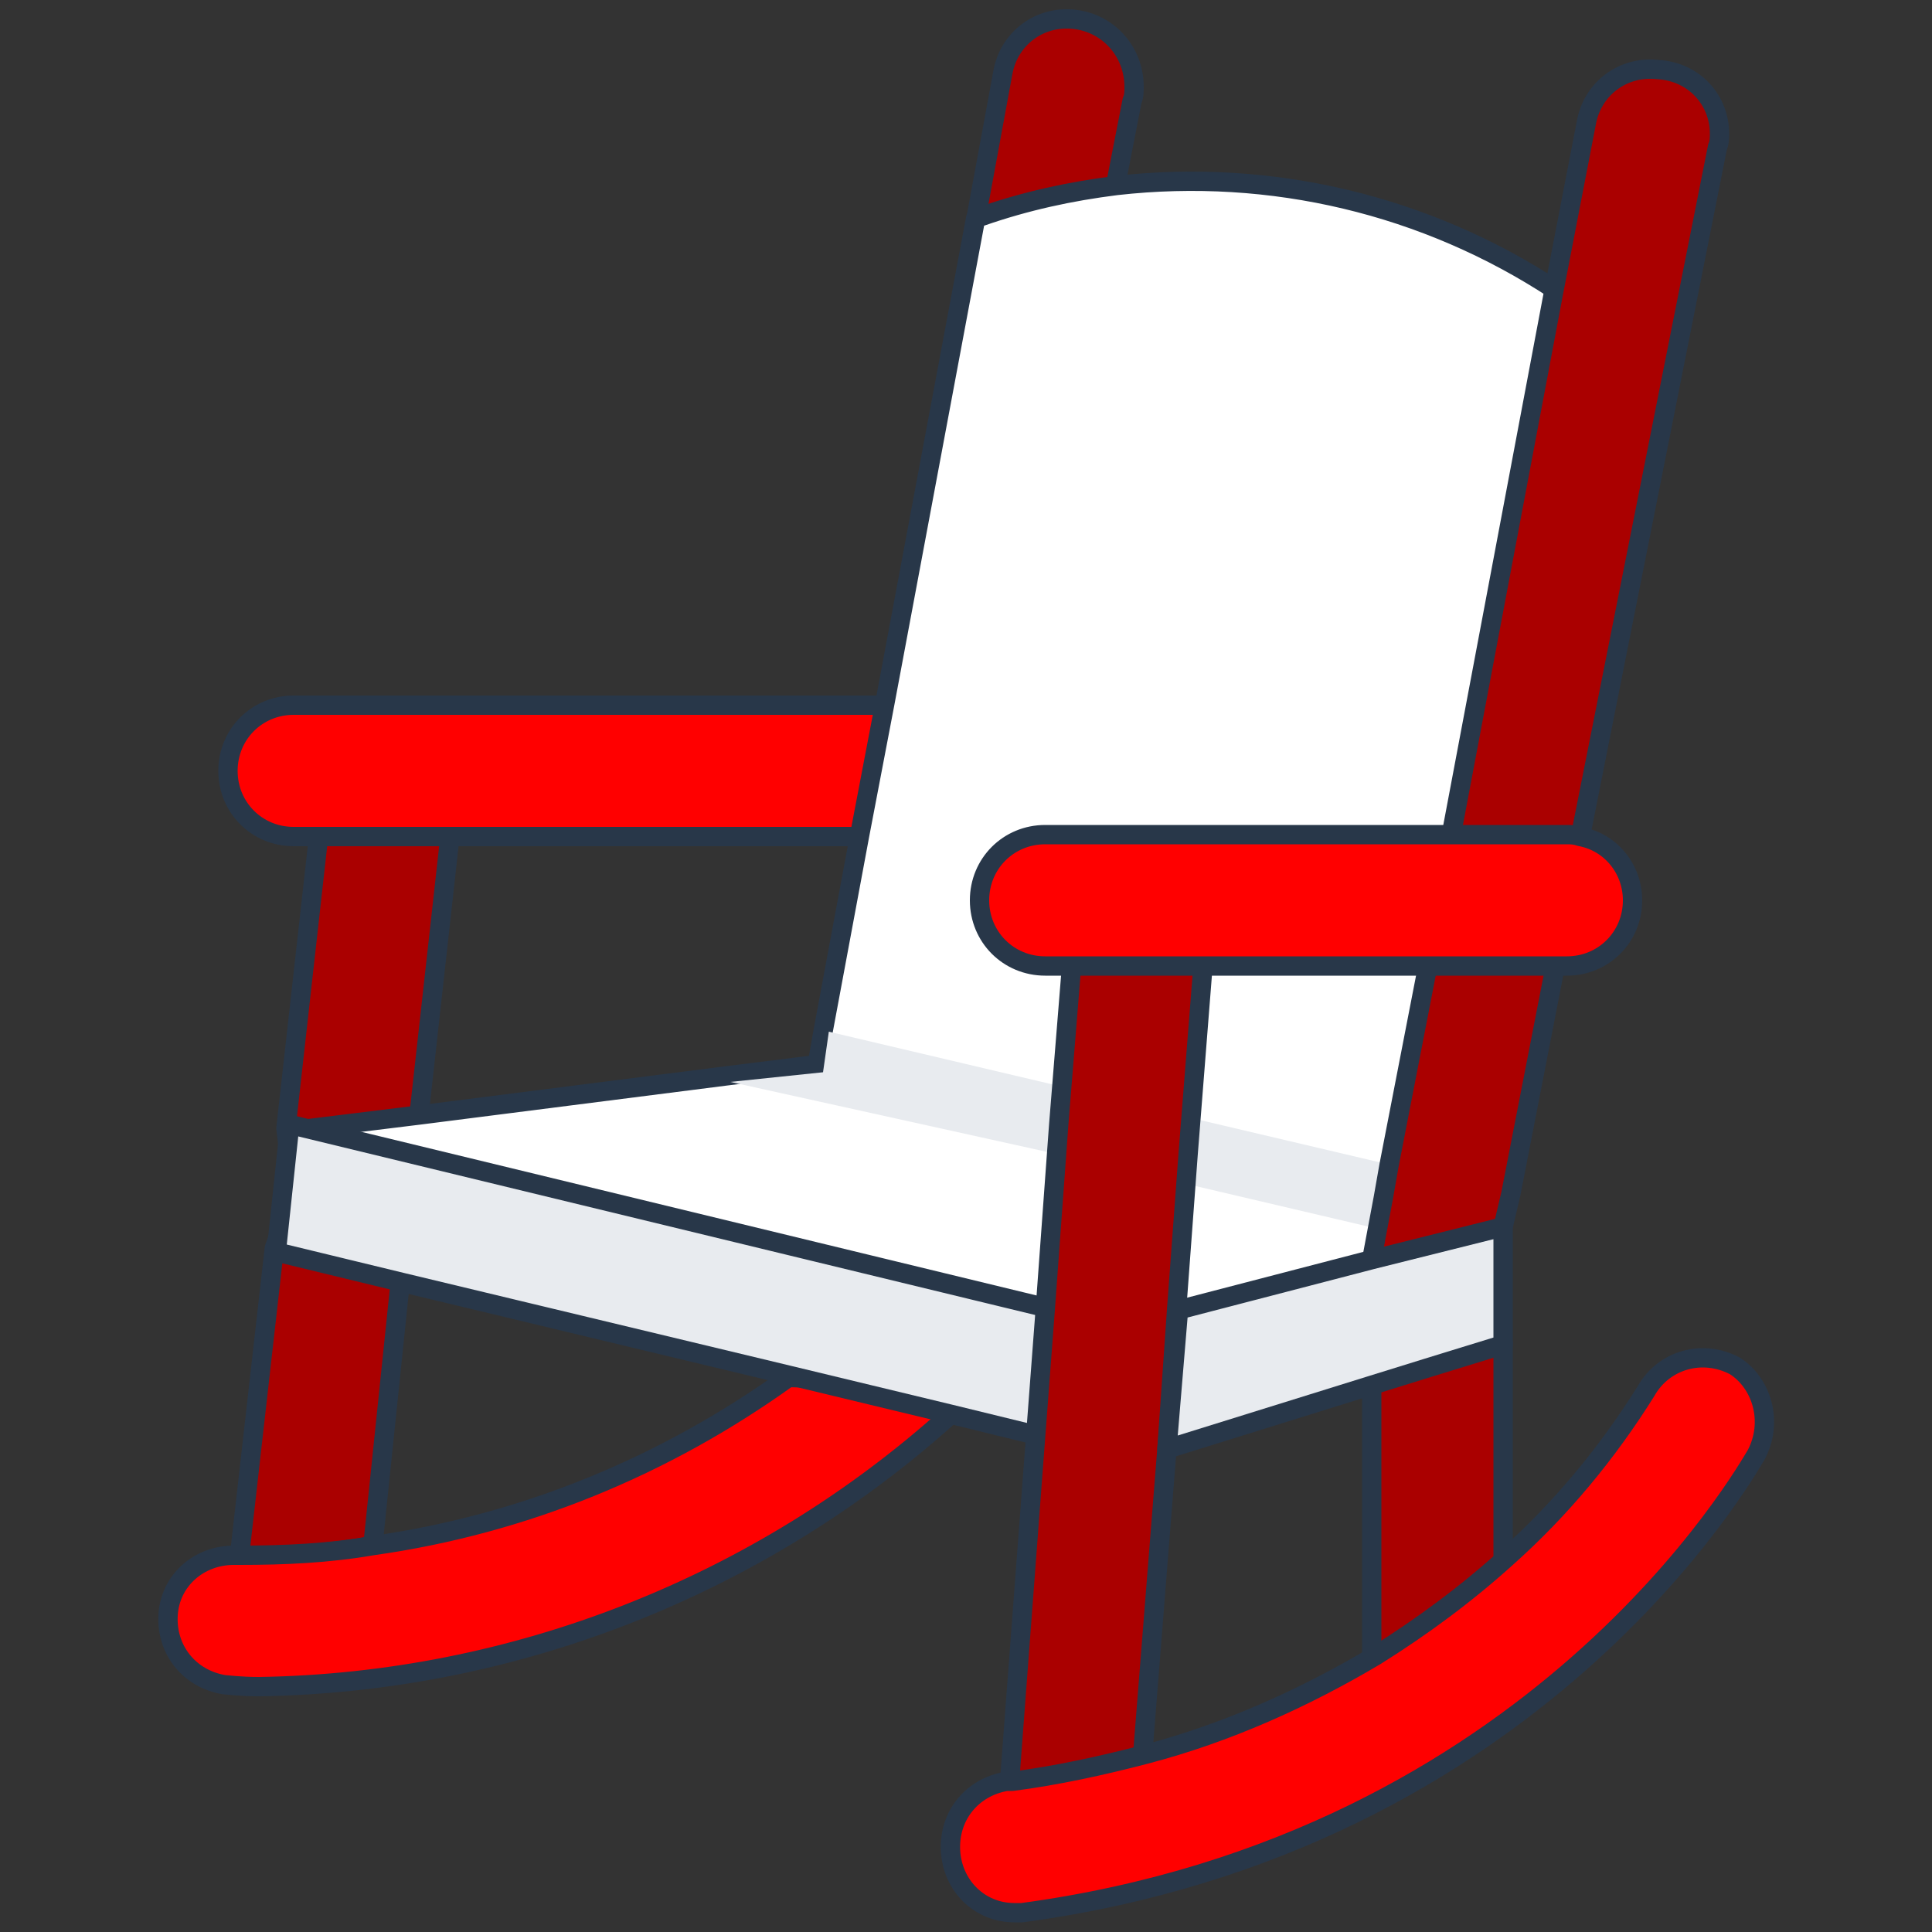
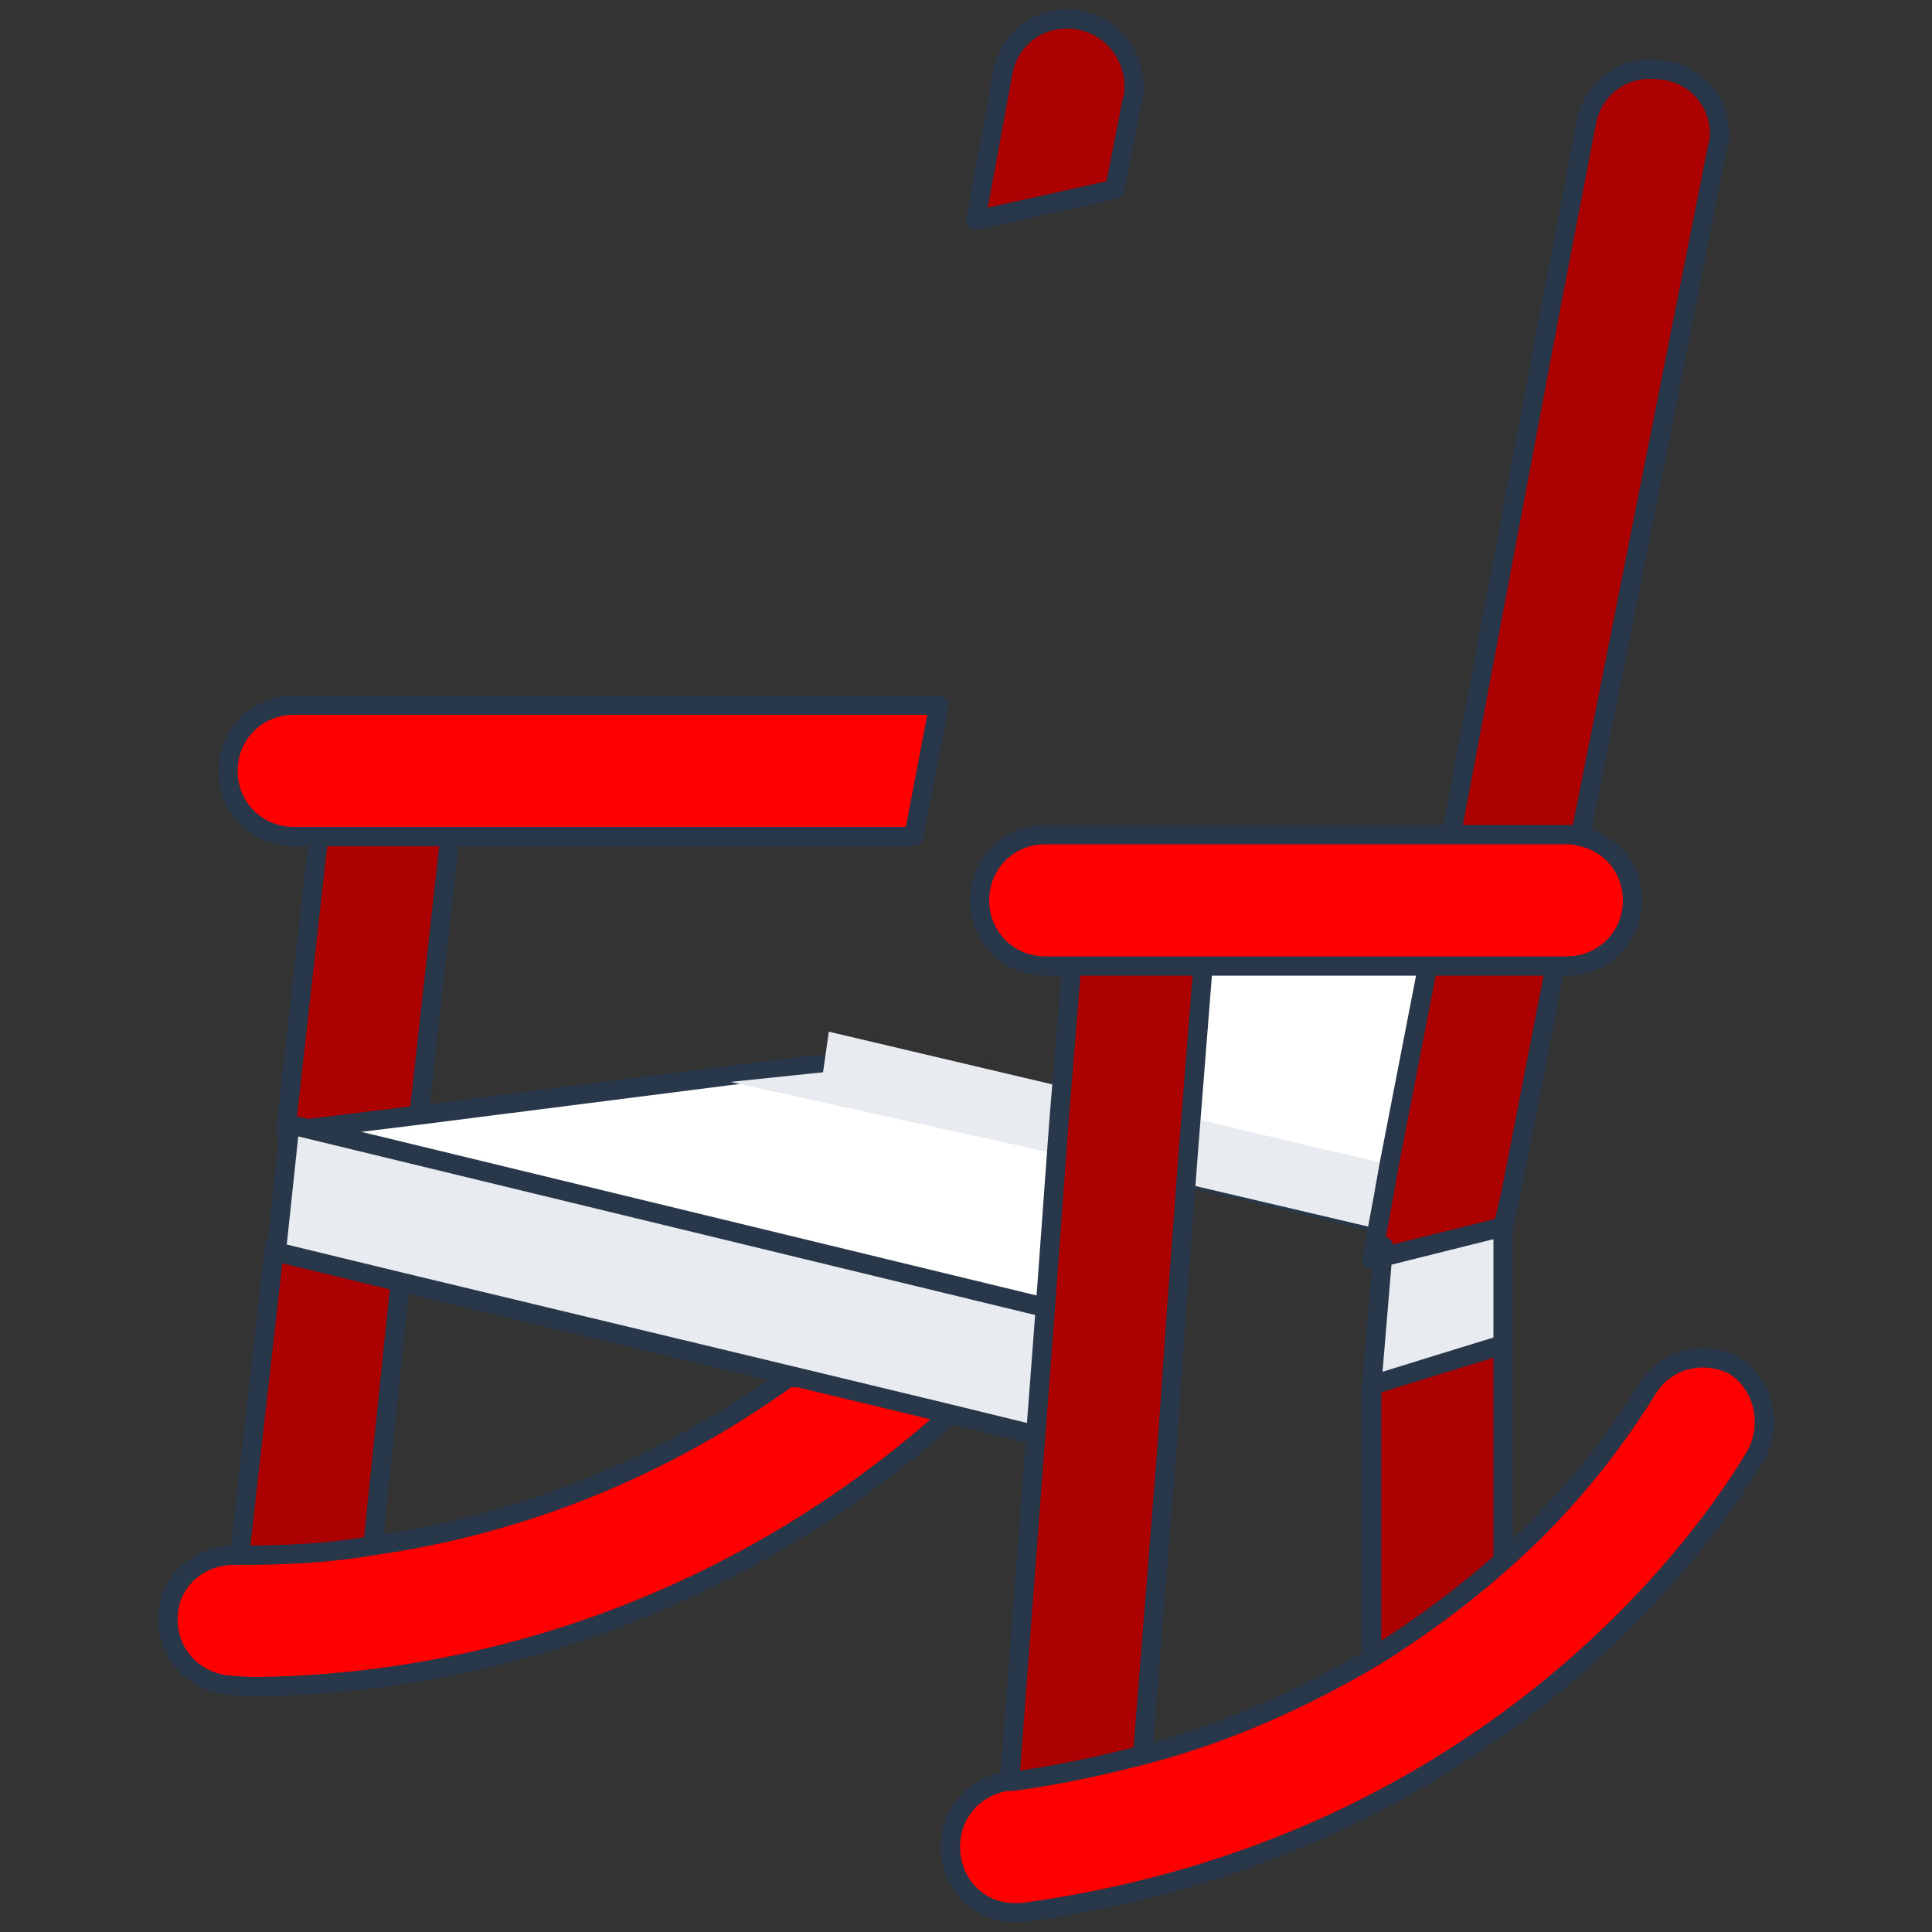
<svg xmlns="http://www.w3.org/2000/svg" version="1.1" id="Layer_1" x="0px" y="0px" viewBox="0 0 100 100" style="enable-background:new 0 0 100 100;" xml:space="preserve">
  <rect x="0" y="0" width="100" height="100" fill="#333333" stroke="none" />
  <style type="text/css">
	.st0{fill:#AA0000;stroke:#283749;stroke-linecap:round;stroke-linejoin:round;stroke-miterlimit:10;}
	.st1{fill:#FF0000;stroke:#283749;stroke-linecap:round;stroke-linejoin:round;stroke-miterlimit:10;}
	.st2{fill:#FFFFFF;stroke:#283749;stroke-linecap:round;stroke-linejoin:round;stroke-miterlimit:10;}
	.st3{fill:#E8EBEF;}
	.st4{fill:#E8EBEF;stroke:#283749;stroke-linecap:round;stroke-linejoin:round;stroke-miterlimit:10;}
</style>
  <g>
    <path id="Shape_00000020387839577821907260000005202330968149169567_" class="st0" d="M15.2,61.8l5.5,4.7L19.3,80   c-2.3,0.4-4.6,0.6-6.9,0.5l1.8-15.9L15.2,61.8z" />
    <path id="Shape_00000012449350359618900010000009009393018964395649_" class="st1" d="M49.1,73.3c-9.8,8.8-22.5,13.8-35.7,14   c-1,0-1.7-0.1-1.8-0.1c-1.8-0.3-3-1.8-2.9-3.6c0.1-1.8,1.6-3.1,3.4-3.1h0.3c2.3,0,4.6-0.1,6.9-0.5c7.8-1.1,15.1-4.1,21.5-8.7   l3.9,0.1L49.1,73.3z" />
    <path id="Shape_00000084505717877989609510000017422399930723492753_" class="st2" d="M75.4,48.5L73,61.4l-0.4,2.2l-12.5-3l0.2-2.2   l0.8-9.8L75.4,48.5z" />
    <g>
      <path id="Shape_00000011017876713055635770000006701321663452524478_" class="st0" d="M77.8,69.5v14.3L71,87.2V71.5L77.8,69.5z" />
      <path id="Shape_00000116922194297272302660000008434528960864203961_" class="st0" d="M50.5,11.4l1.4-7.6c0.3-1.8,1.9-3,3.7-2.8    c1.8,0.2,3.1,1.7,3.1,3.5c0,0.2,0,0.5-0.1,0.7l-0.9,4.6L50.5,11.4z" />
      <path id="Shape_00000098206592470341835780000005343962569155805095_" class="st0" d="M23.3,43.2l-1.6,14.4l-6.5,4.2l-0.4-3.4    l1.7-15.2l3.8-3.4L23.3,43.2z" />
    </g>
    <path id="Shape_00000140736786986958904800000010885790004658528420_" class="st1" d="M48.6,36.5l-1.3,6.8H15.2   c-1.9,0-3.4-1.5-3.4-3.4s1.5-3.4,3.4-3.4H48.6z" />
-     <path id="Shape_00000003065822759142587780000004023589411159665827_" class="st2" d="M71.6,62.1l1.1,1.6L71,66.9l-11.8,1.7v-7.3   l2.4-1.7L71.6,62.1z" />
    <path id="Shape_00000163793930300394904660000010908011885035985325_" class="st2" d="M54.9,58.1l-0.1,1.7l-0.6,8l-16.2-3   l-22.7-6.3l6.5-0.8l15.7-2l4.8-0.6L54.9,58.1z" />
-     <path id="Shape_00000008108126025695802310000008716648679471023488_" class="st2" d="M57.5,51.7l-2.6,6.4l-12.6-3l0.3-1.7   l1.9-10.2l1.3-6.8l4.7-25.1l0.3-0.1c2.3-0.8,4.6-1.3,7-1.6c8-0.9,16,1,22.7,5.4l-3.6,28.1L57.5,51.7z" />
    <path id="Shape_00000169539492749116787110000016728604494310929053_" class="st3" d="M78.1,61.8l-0.4,1.7l-3.3,0.8l-3.1-0.7   l-9.8-2.3L55,59.8L37.8,56l4.8-0.5l0.3-2.1l12.3,2.9l6.6,1.6L72,60.3L78.1,61.8z" />
    <path id="Shape_00000160873265056311375320000017398750799383349648_" class="st4" d="M54.2,67.7l-0.5,6.6l-4.5-1.1l-8.3-2l-20-4.8   l-6.6-1.6l0.7-6.6L54.2,67.7z" />
    <path id="Shape_00000156578387015696086640000009279501894975462022_" class="st0" d="M62.4,48.3l-0.9,11.4l-0.6,8.1L60.4,75   l-1.5,18.9L52,95.6l1.6-21.2l0.5-6.6l0.7-9.6l0.8-9.9L62.4,48.3z" />
    <path id="Shape_00000083799338019281607200000016461761982418089378_" class="st0" d="M80.5,50l-2.3,11.8l-0.4,1.7l-3.3,1.7l-3.5,0   l0.3-1.6l0.3-1.6l0.3-1.7l2-10.3l3-0.8L80.5,50z" />
    <path id="Shape_00000121256282006228686970000017271682276277078147_" class="st0" d="M89,6.9c0,0.2,0,0.5-0.1,0.7l-7.1,35.7   c-0.2-0.1-2.6,0.8-2.8,0.8l-3.9-0.8l5.3-28.1l1.7-8.8c0.3-1.8,1.9-3,3.7-2.8C87.7,3.7,89,5.2,89,6.9L89,6.9z" />
    <path id="Shape_00000123435701834007918920000015159878091111405188_" class="st1" d="M84.5,46.6c0,1.9-1.5,3.4-3.4,3.4h-27   c-1.9,0-3.4-1.5-3.4-3.4c0-1.9,1.5-3.4,3.4-3.4h27c0.2,0,0.4,0,0.7,0.1C83.4,43.6,84.5,45,84.5,46.6z" />
    <path id="Shape_00000079450158834848603260000003212590903935674256_" class="st1" d="M90.9,75.3c-0.5,0.8-11.3,20.1-38,23.7   c-0.1,0-0.3,0-0.4,0c-1.8,0-3.2-1.4-3.3-3.2c-0.1-1.8,1.1-3.3,2.9-3.6c0.1,0,0.2,0,0.3,0v0c2.3-0.3,4.6-0.8,6.9-1.4   c4.2-1.1,8.2-2.9,11.9-5.1c2.4-1.5,4.7-3.2,6.8-5.1c2.8-2.5,5.2-5.4,7.2-8.6c0.9-1.6,2.9-2.2,4.6-1.3   C91.2,71.6,91.8,73.6,90.9,75.3L90.9,75.3z" />
-     <path id="Shape_00000024700462287068386840000016439913998213683894_" class="st4" d="M77.8,63.5v6.1l-3.9,1.2L71,71.7L60.4,75   l0.6-7.2L71,65.2L77.8,63.5z" />
+     <path id="Shape_00000024700462287068386840000016439913998213683894_" class="st4" d="M77.8,63.5v6.1l-3.9,1.2L71,71.7l0.6-7.2L71,65.2L77.8,63.5z" />
  </g>
</svg>